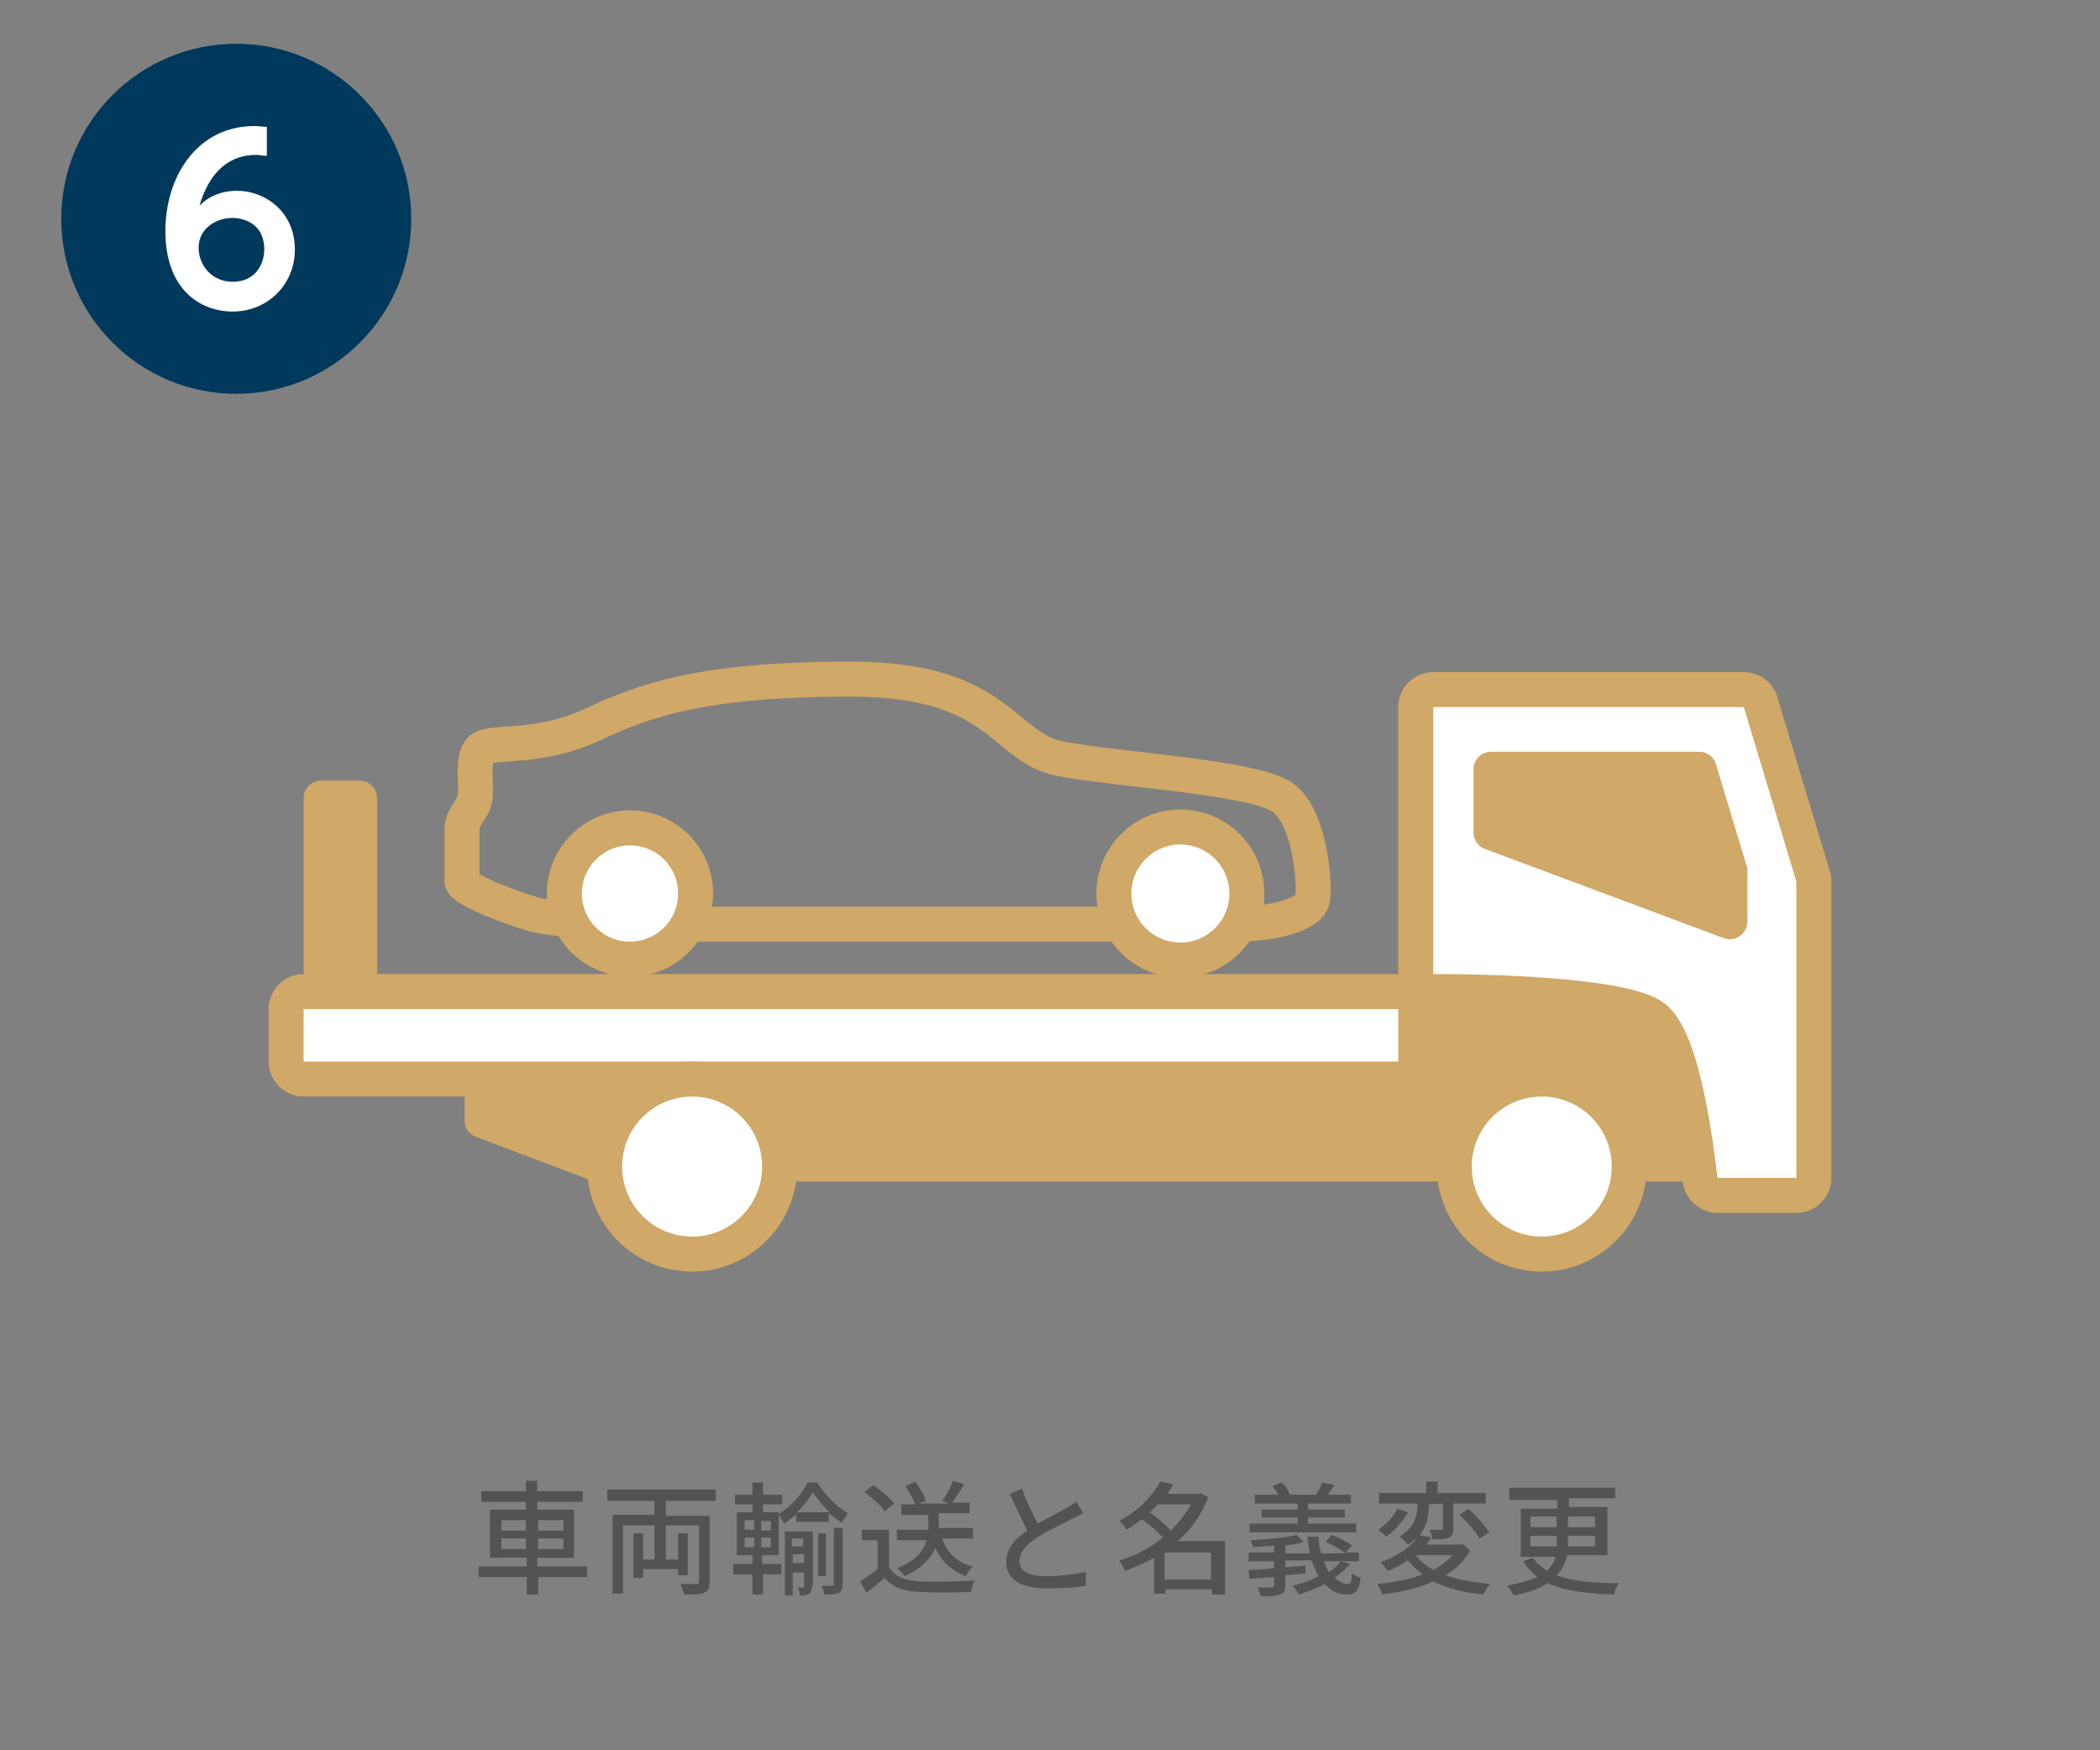
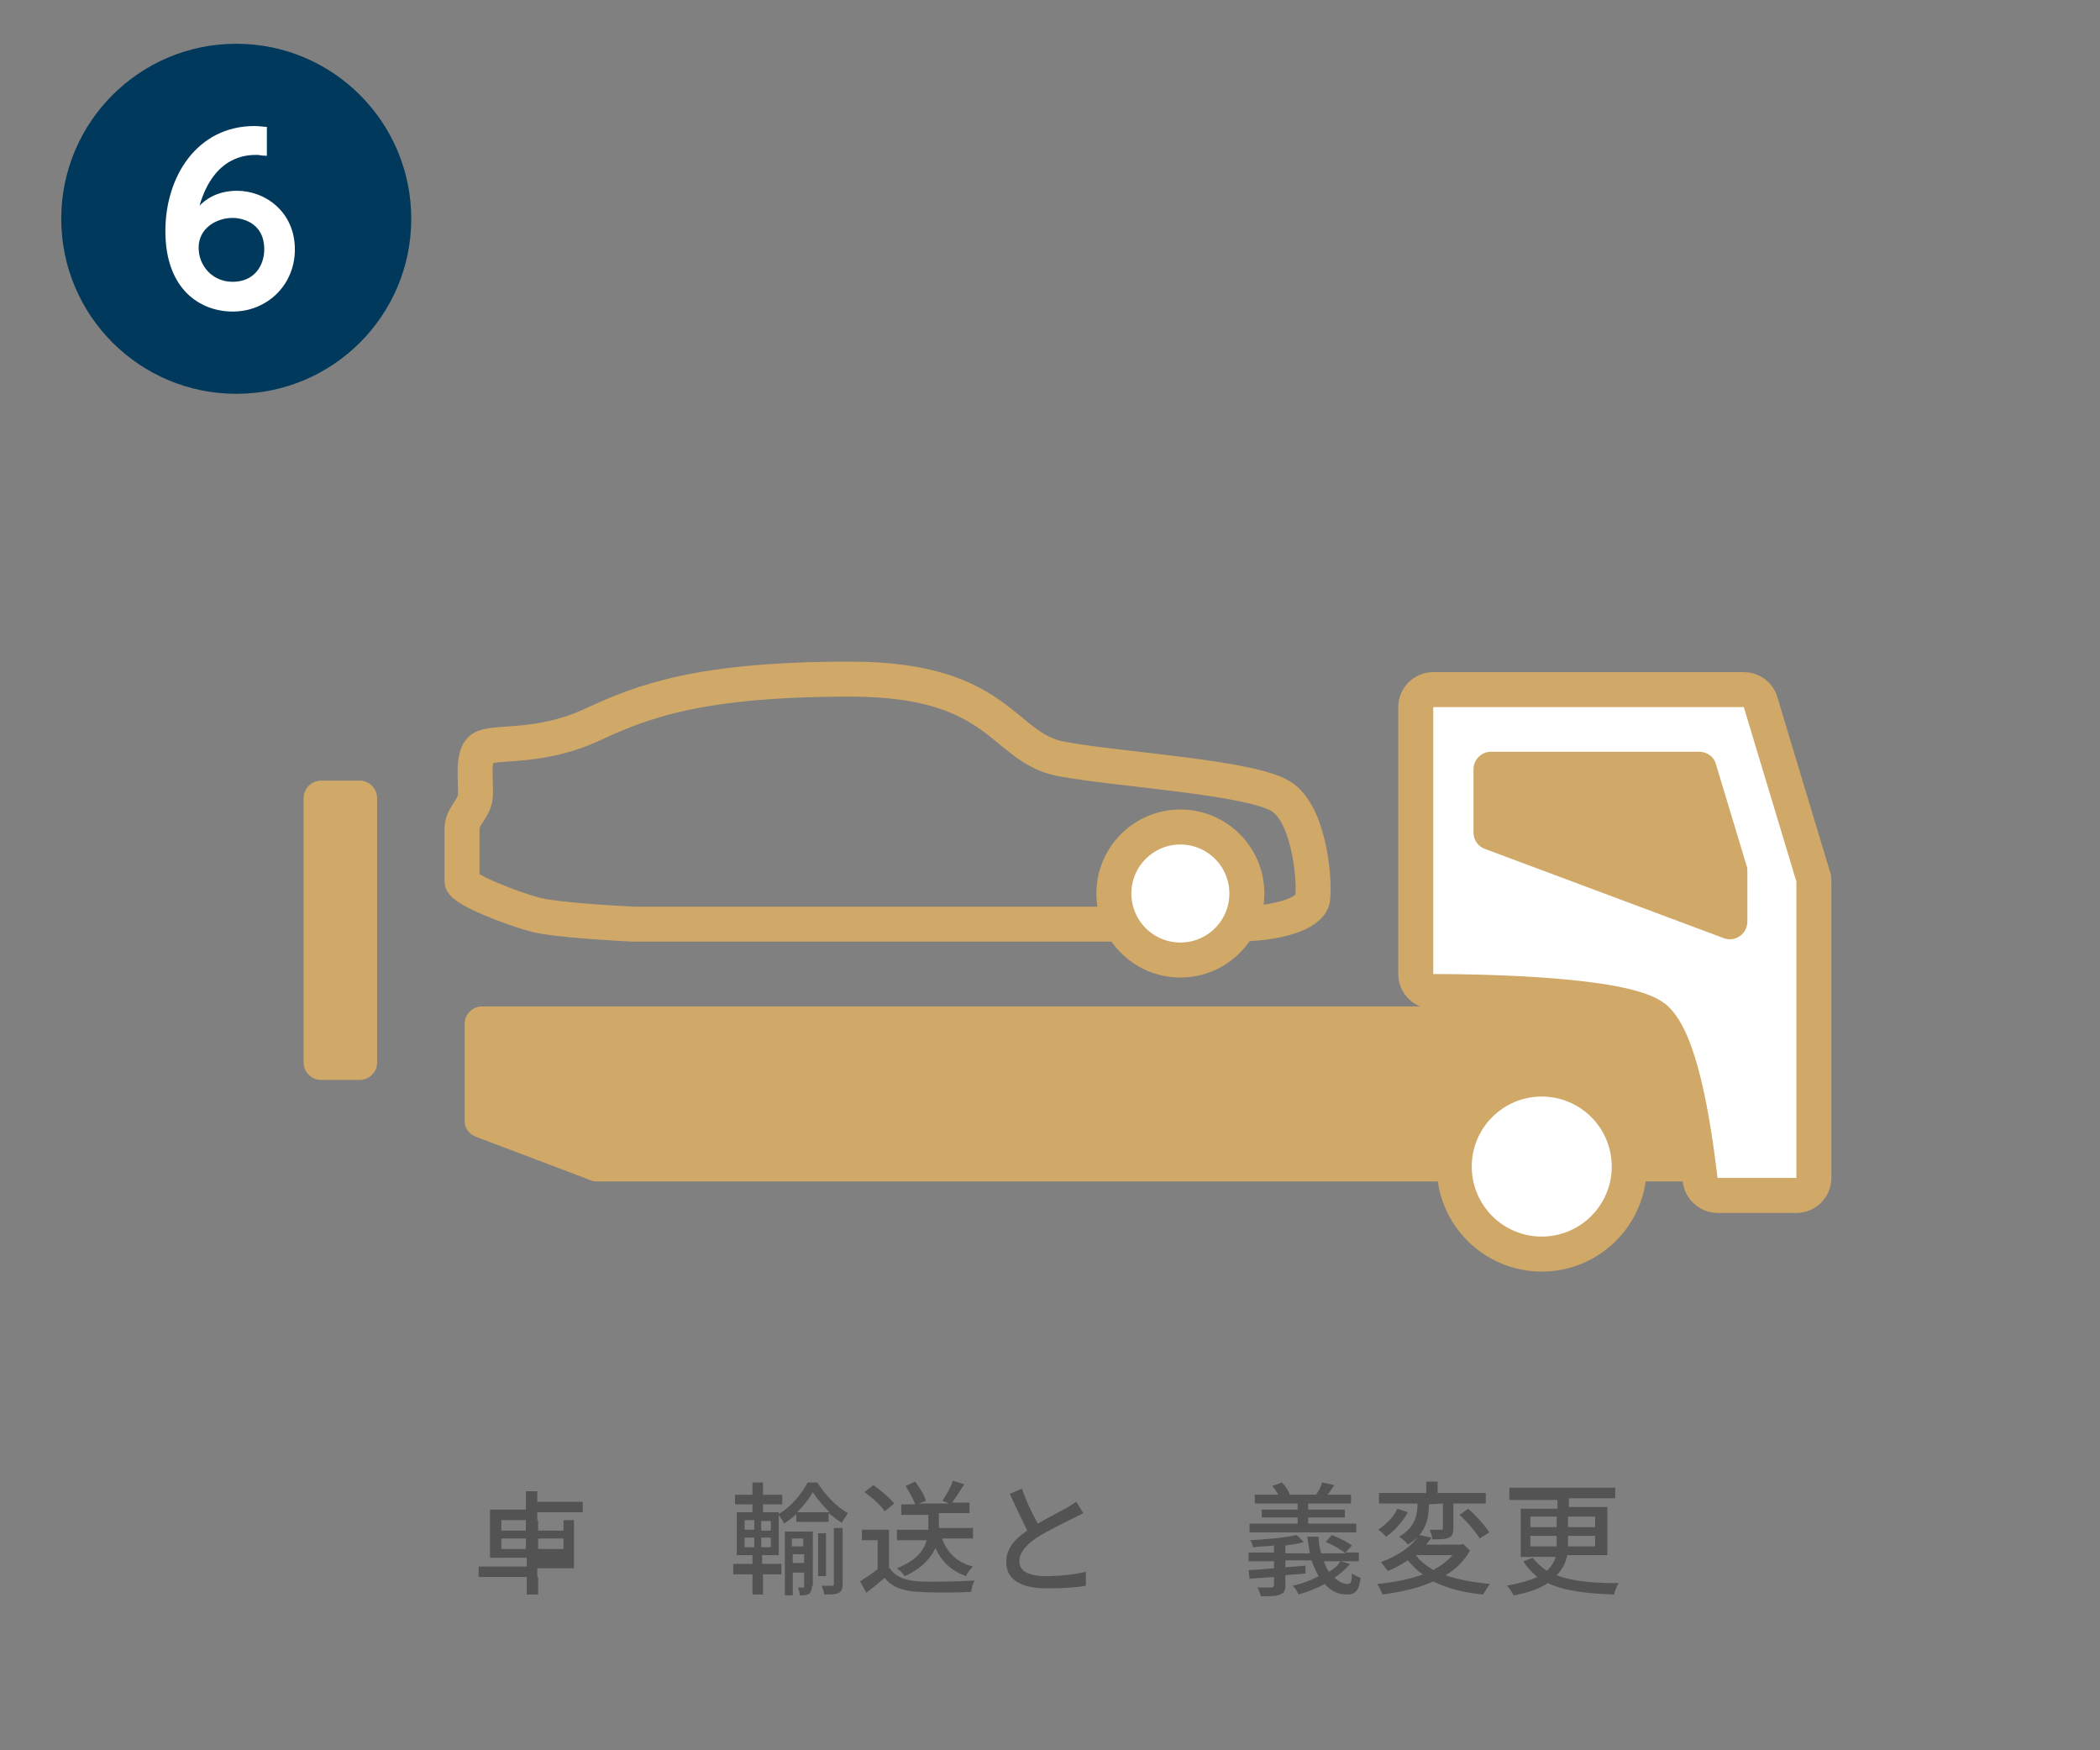
<svg xmlns="http://www.w3.org/2000/svg" version="1.1" id="レイヤー_1" x="0px" y="0px" viewBox="0 0 240 200" style="enable-background:new 0 0 240 200;" xml:space="preserve">
  <rect x="0" y="0" width="240" height="200" fill="#808080" stroke="none" />
  <style type="text/css">
	.st0{fill:none;}
	.st1{fill:#00395B;}
	.st2{fill:#FFFFFF;}
	.st3{fill:none;stroke:#D0A867;stroke-width:4;stroke-miterlimit:10;}
	.st4{fill:#FFFFFF;stroke:#D0A867;stroke-width:4;stroke-miterlimit:10;}
	.st5{fill:#D0A867;}
	.st6{fill:#535353;}
</style>
  <g>
    <rect class="st0" width="240" height="200" />
    <g>
      <circle class="st1" cx="27" cy="25" r="20" />
      <g>
        <path class="st2" d="M30.5,17.8c-0.7,0-0.8-0.1-1.1-0.1c-1.1,0-4.9,0-6.6,5.8c0.6-0.6,1.9-1.7,4.3-1.7c3.2,0,6.6,2.4,6.6,6.7     c0,4.1-3.2,7.1-7.1,7.1c-3.7,0-7.7-2.5-7.7-9.2c0-6.2,3.6-12,10.2-12c0.5,0,1.1,0.1,1.4,0.1V17.8z M26.6,24.9     c-1.9,0-3.9,1.2-3.9,3.4c0,2,1.5,3.9,3.9,3.9c2.5,0,3.6-1.9,3.6-3.7C30.2,25.2,27.3,24.9,26.6,24.9z" />
      </g>
    </g>
  </g>
  <g>
    <g>
      <g>
        <path class="st3" d="M146.7,91.2c3.1,2.4,3.6,9.9,3.3,11.6c-0.4,1.6-3.9,2.8-9.1,2.8c-5.1,0-68.5,0-68.5,0s-8.7-0.4-11.3-1.1     c-2.6-0.7-8.3-2.9-8.3-3.8c0-0.9,0-4.5,0-5.9s0.9-1.9,1.4-3.2s-0.6-5.5,1.1-6.2c1.8-0.7,6.6,0.1,12.4-2.6s12.3-5.2,29.5-5.2     s17.3,7.8,24,9.1C128,88,143.6,88.8,146.7,91.2z" />
        <circle class="st4" cx="134.9" cy="102.1" r="7.6" />
-         <circle class="st4" cx="72" cy="102.1" r="7.5" />
      </g>
    </g>
    <path class="st5" d="M41.1,123.4h-4.4c-1.1,0-2-0.9-2-2V91.2c0-1.1,0.9-2,2-2h4.4c1.1,0,2,0.9,2,2v30.2   C43.1,122.5,42.2,123.4,41.1,123.4z" />
    <g>
      <path class="st5" d="M54.4,129.9l13.2,5c0.2,0.1,0.5,0.1,0.7,0.1h127.9c1.1,0,2-0.9,2-2V117c0-1.1-0.9-2-2-2H55.1    c-1.1,0-2,0.9-2,2v11.1C53.1,128.9,53.6,129.6,54.4,129.9z" />
    </g>
    <g>
      <path class="st4" d="M199.3,78.8h-35.5c-1.1,0-2,0.9-2,2v30.5c0,1.1,0.9,2,2,2c5.7,0,21.9,0.3,25.3,3c2.9,2.4,4.4,11.8,5.2,18.5    c0.1,1,1,1.8,2,1.8h9c1.1,0,2-0.9,2-2v-33.9c0-0.2,0-0.4-0.1-0.6l-6-19.9C201,79.4,200.2,78.8,199.3,78.8z" />
    </g>
-     <path class="st4" d="M159.8,113.3H34.7c-1.1,0-2,0.9-2,2v6c0,1.1,0.9,2,2,2h125.1c1.1,0,2-0.9,2-2v-6   C161.8,114.2,160.9,113.3,159.8,113.3z" />
-     <circle class="st4" cx="79.1" cy="133.3" r="10" />
    <circle class="st4" cx="176.2" cy="133.3" r="10" />
    <g>
      <path class="st5" d="M170.4,85.9h23.8c0.9,0,1.7,0.6,1.9,1.4l3.5,11.6c0.1,0.2,0.1,0.4,0.1,0.6v5.8c0,1.4-1.4,2.4-2.7,1.9    L169.7,97c-0.8-0.3-1.3-1-1.3-1.9v-7.2C168.4,86.8,169.3,85.9,170.4,85.9z" />
    </g>
  </g>
  <g>
    <g>
      <g>
-         <path class="st6" d="M67.2,180.2h-5.7v2h-1.3v-2h-5.5v-1.2h5.5v-1H56v-5.5h4.1v-0.9H55v-1.2h5.1v-1.2h1.3v1.2h5.2v1.2h-5.2v0.9     h4.2v5.5h-4.2v1h5.7V180.2z M57.3,174.9h2.8v-1.2h-2.8V174.9z M60.1,177v-1.2h-2.8v1.2H60.1z M61.5,173.7v1.2h2.9v-1.2H61.5z      M64.4,175.8h-2.9v1.2h2.9V175.8z" />
-         <path class="st6" d="M76.1,171.6v1.6h5v7.6c0,0.7-0.2,1-0.6,1.2c-0.5,0.2-1.2,0.2-2.3,0.2c-0.1-0.3-0.3-0.8-0.4-1.2     c0.8,0,1.6,0,1.8,0c0.2,0,0.3-0.1,0.3-0.3v-6.4h-3.8v3.9h1.4v-3h1.1v4.8h-1.1v-0.7h-4v1h-1.1v-5.1h1.1v3h1.3v-3.9h-3.6v7.8H70v-9     h4.8v-1.6h-5.4v-1.3h12.4v1.3H76.1z" />
+         <path class="st6" d="M67.2,180.2h-5.7v2h-1.3v-2h-5.5v-1.2h5.5v-1H56v-5.5h4.1v-0.9H55h5.1v-1.2h1.3v1.2h5.2v1.2h-5.2v0.9     h4.2v5.5h-4.2v1h5.7V180.2z M57.3,174.9h2.8v-1.2h-2.8V174.9z M60.1,177v-1.2h-2.8v1.2H60.1z M61.5,173.7v1.2h2.9v-1.2H61.5z      M64.4,175.8h-2.9v1.2h2.9V175.8z" />
        <path class="st6" d="M87.2,178.7h2.1v1.2h-2.1v2.3H86v-2.3h-2.2v-1.2H86v-1h-1.8v-4.9H86v-0.9h-2v-1.1h2v-1.4h1.2v1.4h2.2v1.1     h-2.2v0.9H89v0.2c1.4-0.8,2.7-2.4,3.3-3.6h1.1c0.9,1.4,2.2,2.8,3.5,3.5c-0.2,0.3-0.5,0.8-0.7,1.1c-0.5-0.3-1-0.7-1.5-1.1v1H91     V173c-0.4,0.4-0.9,0.8-1.4,1.1c-0.1-0.3-0.4-0.7-0.6-1v4.6h-1.9V178.7z M85.1,174.8h1.1v-1.1h-1.1V174.8z M85.1,176.8h1.1v-1.1     h-1.1V176.8z M88.1,173.8H87v1.1h1.1V173.8z M88.1,175.7H87v1.1h1.1V175.7z M92.8,181.2c0,0.4-0.1,0.7-0.3,0.9     c-0.3,0.2-0.6,0.2-1.1,0.2c0-0.3-0.1-0.7-0.2-0.9h0.6c0.1,0,0.1,0,0.1-0.1v-1.6h-1.3v2.6h-0.9v-7.3h3.2V181.2z M90.5,175.8v0.9     h1.3v-0.9H90.5z M91.9,178.6v-1h-1.3v1H91.9z M94.8,172.8c-0.7-0.7-1.4-1.5-1.9-2.3c-0.4,0.7-1,1.5-1.8,2.3H94.8z M94.4,180.1     h-0.9v-4.9h0.9V180.1z M95.3,174.6h1v6.4c0,0.5-0.1,0.8-0.4,1c-0.4,0.2-0.9,0.2-1.7,0.2c0-0.3-0.2-0.7-0.3-1c0.5,0,1.1,0,1.2,0     c0.2,0,0.2-0.1,0.2-0.2V174.6z" />
        <path class="st6" d="M101.7,179.2c0.6,1,1.8,1.4,3.3,1.5c1.6,0.1,4.7,0,6.4-0.1c-0.2,0.3-0.4,0.9-0.4,1.3c-1.6,0.1-4.4,0.1-6,0     c-1.8-0.1-3-0.5-3.9-1.6c-0.7,0.6-1.3,1.1-2.1,1.7l-0.7-1.3c0.6-0.4,1.4-0.9,2-1.4V176h-1.8v-1.2h3.1V179.2z M101.1,172.7     c-0.4-0.7-1.5-1.6-2.3-2.2l1-0.8c0.9,0.6,1.9,1.5,2.4,2.1L101.1,172.7z M107.7,175.9c0.6,1.6,1.8,2.7,3.5,3.1     c-0.3,0.3-0.7,0.8-0.8,1.1c-1.7-0.6-2.8-1.7-3.5-3.2c-0.5,1.1-1.5,2.3-3.5,3.2c-0.2-0.3-0.6-0.7-0.9-0.9c2.3-0.9,3.1-2.1,3.4-3.2     h-3.4v-1.2h3.6v-0.2v-1.5h-3.1v-1.2h1.6c-0.2-0.6-0.7-1.4-1.1-2.1l1.1-0.5c0.5,0.7,1.1,1.6,1.2,2.2l-0.8,0.3h3.5l-0.8-0.3     c0.4-0.6,1-1.6,1.2-2.3l1.3,0.4c-0.5,0.8-1,1.6-1.4,2.1h2v1.2h-3.5v1.5v0.2h3.9v1.2H107.7z" />
        <path class="st6" d="M123.8,172.9c-0.4,0.2-0.7,0.4-1.2,0.6c-0.9,0.5-2.7,1.3-4.1,2.2c-1.2,0.8-2,1.7-2,2.7c0,1.1,1,1.7,3.1,1.7     c1.5,0,3.3-0.2,4.5-0.5l0,1.6c-1.1,0.2-2.6,0.3-4.4,0.3c-2.7,0-4.7-0.8-4.7-3c0-1.5,0.9-2.6,2.4-3.6c-0.6-1.2-1.3-2.7-2-4.2     l1.4-0.6c0.5,1.5,1.2,2.9,1.8,4c1.2-0.7,2.6-1.4,3.3-1.8c0.5-0.3,0.8-0.5,1.1-0.7L123.8,172.9z" />
-         <path class="st6" d="M139.8,182.2h-1.3v-0.6h-5.3v0.5h-1.3V178c-1.1,0.6-2.2,1.1-3.3,1.5c-0.2-0.4-0.5-0.9-0.7-1.2     c1.8-0.5,3.5-1.4,5-2.6c-0.6-0.7-1.5-1.5-2.4-2.1c-0.5,0.4-1.1,0.8-1.7,1.2c-0.2-0.3-0.6-0.8-0.9-1c2.3-1.2,3.9-3,4.7-4.5     l1.5,0.3c-0.2,0.4-0.5,0.8-0.7,1.1h3.6l0.2-0.1l0.9,0.5c-0.8,2-2,3.7-3.5,5h5.4V182.2z M132.3,171.9c-0.3,0.3-0.5,0.6-0.9,0.9     c0.8,0.6,1.8,1.4,2.4,2.1c0.9-0.9,1.7-1.9,2.3-3H132.3z M138.4,180.5v-3.1h-5.3v3.1H138.4z" />
        <path class="st6" d="M154.3,178.7c-0.5,0.6-1.1,1.1-1.8,1.6c0.5,0.4,1,0.7,1.5,0.7c0.4,0,0.5-0.3,0.5-1.2c0.3,0.2,0.7,0.4,1,0.5     c-0.2,1.5-0.6,1.9-1.6,1.9c-1,0-1.8-0.4-2.5-1.2c-0.9,0.5-2,0.9-3,1.2c-0.1-0.3-0.4-0.8-0.7-1c1-0.2,2.1-0.6,3-1.1     c-0.3-0.5-0.6-1.2-0.8-1.8h-3v0.8c0.8-0.1,1.5-0.1,2.3-0.2v0.9c-0.8,0.1-1.6,0.1-2.3,0.2v1.1c0,0.6-0.1,0.9-0.6,1.1     c-0.4,0.2-1.1,0.2-2.2,0.2c-0.1-0.3-0.2-0.7-0.4-1c0.7,0,1.4,0,1.6,0c0.2,0,0.3-0.1,0.3-0.3v-0.9l-2.8,0.2l-0.1-1     c0.8,0,1.8-0.1,2.9-0.2v-0.8h-2.9v-1h2.9v-0.8c-0.8,0.1-1.6,0.1-2.4,0.2c0-0.2-0.2-0.6-0.3-0.8c1.8-0.1,4-0.3,5.3-0.6l0.8,0.8     c-0.6,0.2-1.3,0.3-2.1,0.4v0.9h2.8c-0.1-0.6-0.2-1.3-0.3-1.9h1.3c0,0.7,0.1,1.3,0.3,1.9h2.8c-0.5-0.4-1.5-1-2.3-1.3l0.7-0.8     c0.8,0.3,1.8,0.8,2.3,1.2l-0.7,0.8h1.5v1h-4c0.2,0.5,0.3,0.9,0.6,1.2c0.5-0.3,1-0.7,1.3-1.2L154.3,178.7z M155.2,175.1h-12.4v-1     h5.5v-0.7h-4.1v-0.9h4.1v-0.7h-4.9v-1h2.7c-0.2-0.3-0.4-0.7-0.7-1l1.1-0.4c0.4,0.4,0.8,1,0.9,1.4l-0.1,0h3.1     c0.3-0.4,0.6-1,0.7-1.4l1.4,0.3c-0.3,0.4-0.5,0.8-0.8,1.1h2.7v1h-4.9v0.7h4.2v0.9h-4.2v0.7h5.5V175.1z" />
        <path class="st6" d="M168,177.2c-0.7,1.2-1.6,2.1-2.8,2.8c1.4,0.5,3.1,0.8,5.1,1c-0.3,0.3-0.6,0.9-0.8,1.2     c-2.2-0.2-4.1-0.7-5.7-1.5c-1.7,0.8-3.7,1.2-5.8,1.5c-0.1-0.3-0.4-0.9-0.6-1.2c1.9-0.2,3.6-0.5,5.2-1.1c-0.6-0.4-1.2-1-1.7-1.6     c-0.7,0.4-1.4,0.9-2.3,1.2c-0.2-0.3-0.6-0.8-0.8-1c2.2-0.8,3.6-1.9,4.4-3.1l1.4,0.3c-0.2,0.3-0.4,0.5-0.6,0.8h4l0.2-0.1     L168,177.2z M160.9,172.8c-0.6,1.1-1.6,2.2-2.5,2.8c-0.2-0.3-0.6-0.6-0.9-0.8c0.9-0.6,1.8-1.5,2.2-2.4L160.9,172.8z M163.3,171.9     c0,1.4-0.2,3.3-2.4,4.6c-0.2-0.3-0.7-0.7-1-0.9c1.9-1.1,2.1-2.6,2.1-3.8h-4.4v-1.2h5.4v-1.3h1.3v1.3h5.5v1.2h-3.7v2.8     c0,0.6-0.1,0.9-0.5,1.1c-0.4,0.2-1.1,0.2-1.9,0.2c0-0.3-0.2-0.8-0.3-1.1c0.6,0,1.2,0,1.3,0c0.2,0,0.2,0,0.2-0.2v-2.8L163.3,171.9     L163.3,171.9z M161.8,177.7c0.5,0.7,1.2,1.2,2,1.7c0.9-0.5,1.6-1,2.2-1.7L161.8,177.7L161.8,177.7z M167.8,172.4     c0.9,0.8,1.9,1.9,2.4,2.7l-1.1,0.7c-0.4-0.7-1.4-1.9-2.3-2.7L167.8,172.4z" />
        <path class="st6" d="M179.1,177.8c-0.2,0.8-0.5,1.5-1.2,2.2c1.8,0.7,4.1,0.9,7.1,0.9c-0.2,0.3-0.5,0.9-0.5,1.3     c-3.1-0.1-5.7-0.4-7.6-1.3c-0.9,0.6-2.2,1.1-3.9,1.4c-0.2-0.3-0.5-0.9-0.8-1.1c1.5-0.3,2.6-0.6,3.5-1c-0.6-0.5-1.2-1.1-1.6-1.8     l1.1-0.4c0.4,0.6,1,1.1,1.6,1.5c0.5-0.5,0.8-1,1-1.6h-4v-5.5h4.2v-1h-5.5V170h12.1v1.2h-5.3v1h4.4v5.5H179.1z M174.9,174.5h3     v-1.2h-3V174.5z M177.9,176.7c0-0.2,0-0.4,0-0.7v-0.5h-3v1.2H177.9z M182.3,175.5h-3.1v0.5c0,0.2,0,0.4,0,0.7h3.1V175.5z      M179.2,173.3v1.2h3.1v-1.2H179.2z" />
      </g>
    </g>
  </g>
</svg>